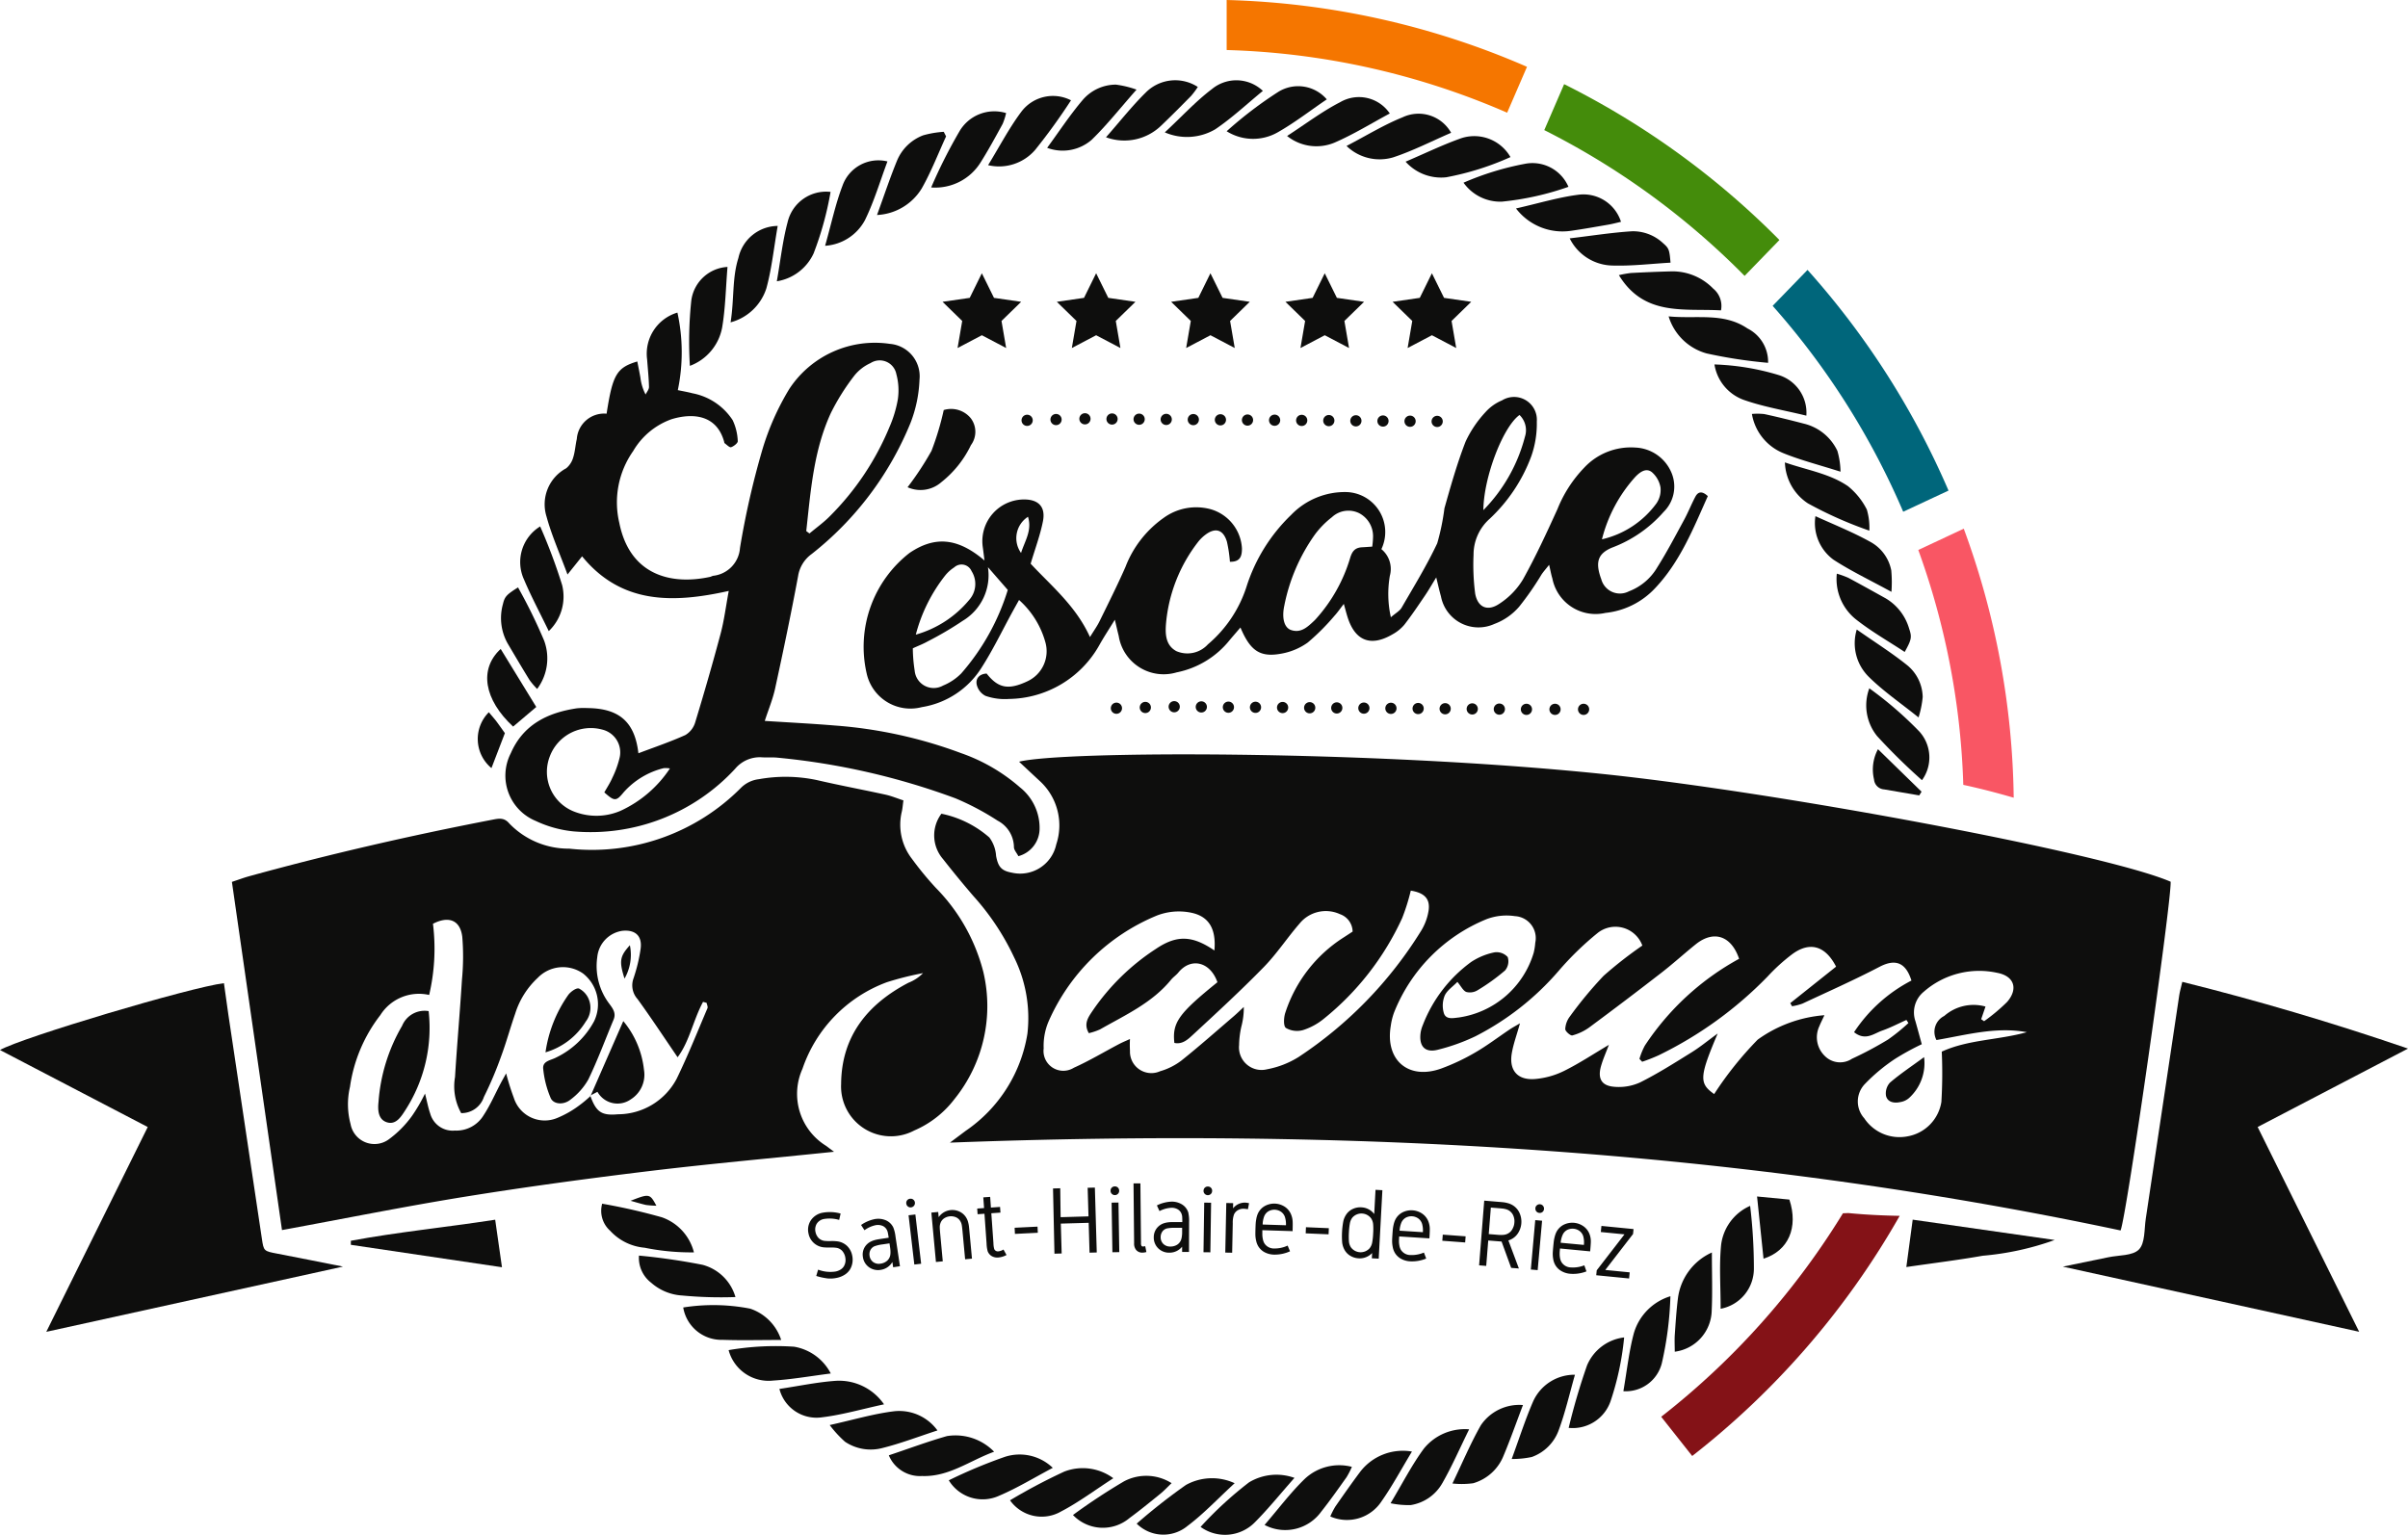
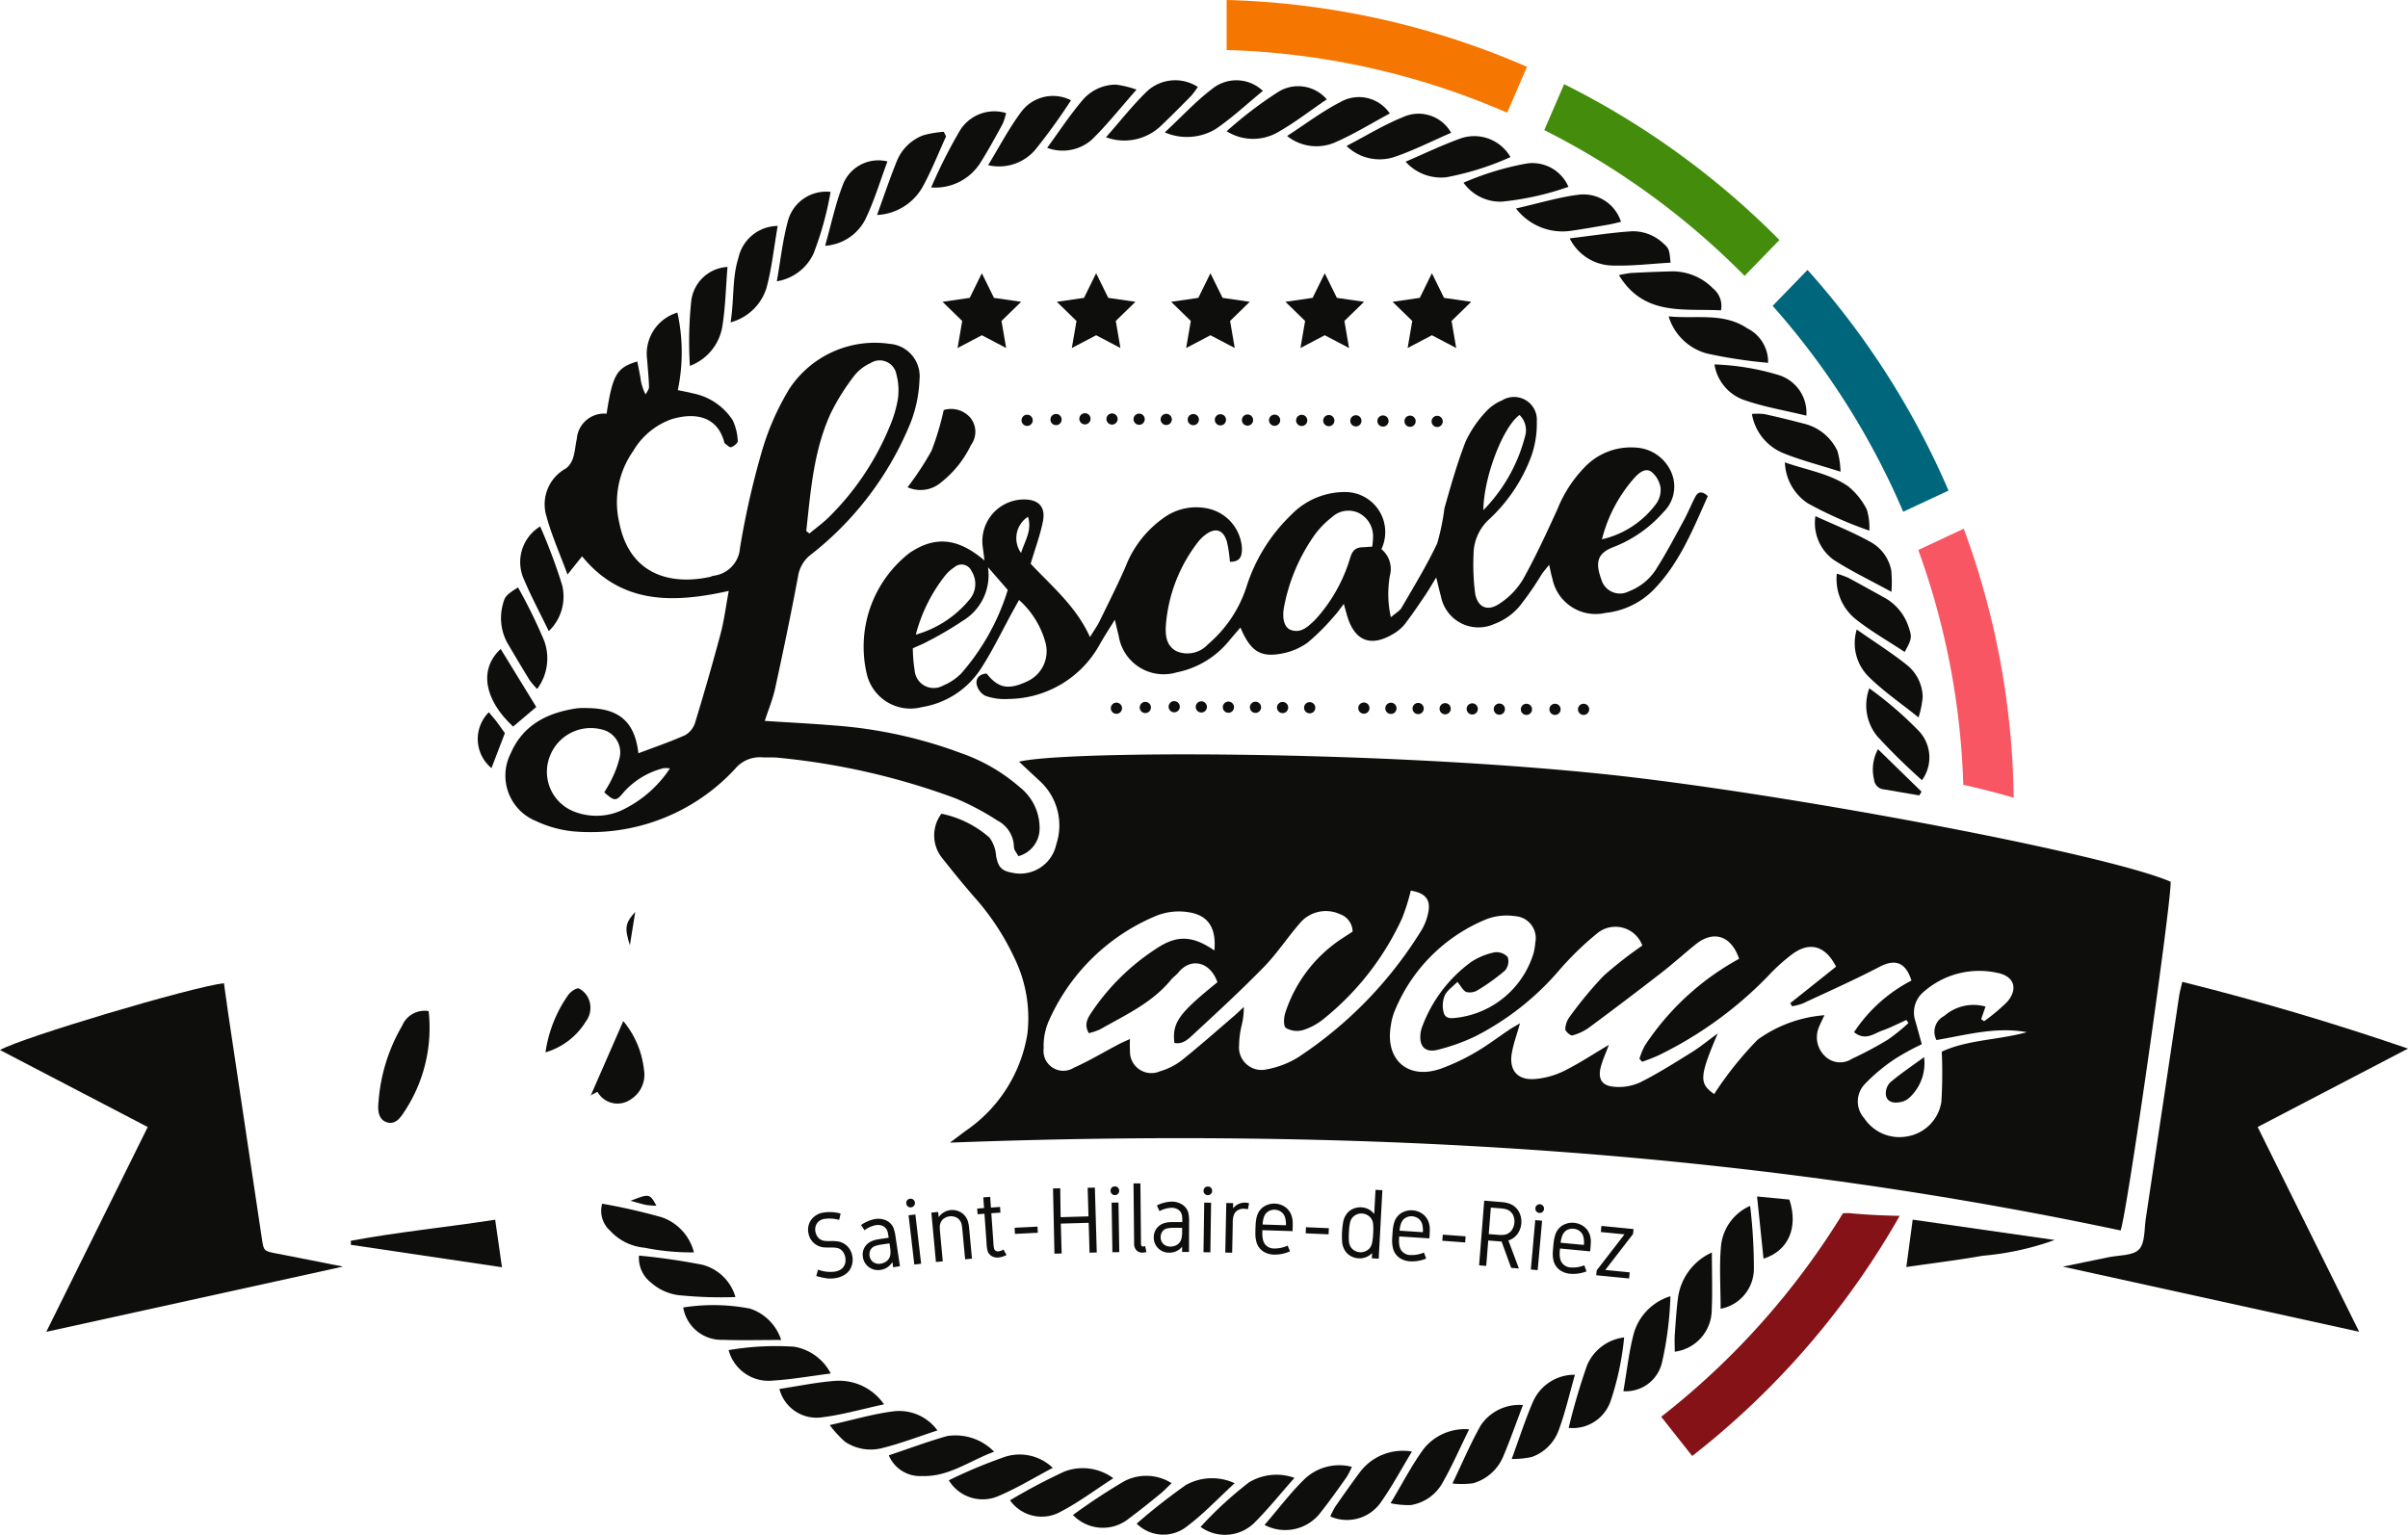
<svg xmlns="http://www.w3.org/2000/svg" id="Groupe_924" data-name="Groupe 924" width="166.944" height="106.429" viewBox="0 0 166.944 106.429">
  <defs>
    <clipPath id="clip-path">
      <rect id="Rectangle_773" data-name="Rectangle 773" width="166.944" height="106.429" fill="none" />
    </clipPath>
  </defs>
  <g id="Groupe_923" data-name="Groupe 923" clip-path="url(#clip-path)">
    <path id="Tracé_1248" data-name="Tracé 1248" d="M213.023,138.638c-26.748-5.679-53.83-7.124-81.16-6.09l1.091-.817A10.094,10.094,0,0,0,137.234,125a9.5,9.5,0,0,0-.925-5.307,17.265,17.265,0,0,0-2.816-4.24q-1.084-1.26-2.11-2.569a2.505,2.505,0,0,1-.11-3.144,7.233,7.233,0,0,1,3.324,1.649,2.388,2.388,0,0,1,.466,1.28c.143.753.361,1.026,1.1,1.16a2.558,2.558,0,0,0,3.07-1.957,4.17,4.17,0,0,0-1.1-4.362c-.49-.452-.975-.909-1.477-1.377,2.994-.759,24.19-.811,40.263.83,12.182,1.244,34.956,5.5,39.574,7.492.076,1.292-3.07,23.325-3.472,24.181m-35.469-12.882c-.207.553-.414,1.009-.549,1.486-.241.848.02,1.354.883,1.432a3.548,3.548,0,0,0,1.825-.3c1.234-.617,2.406-1.361,3.579-2.091.589-.366,1.127-.813,1.8-1.3-1.28,3.017-1.293,3.459-.244,4.2a24.256,24.256,0,0,1,3.019-3.776,9.109,9.109,0,0,1,4.625-1.693c-.168.362-.272.561-.354.769a1.8,1.8,0,0,0,.4,2.076,1.489,1.489,0,0,0,1.864.175A24.886,24.886,0,0,0,196.9,125.4a13.217,13.217,0,0,0,1.414-1.145l-.14-.214c-.559.25-1.1.535-1.68.738s-1.164.738-1.949.11a10.6,10.6,0,0,1,3.978-3.58c-.4-1.281-1.137-1.515-2.212-.953-1.749.913-3.557,1.716-5.345,2.552a3.815,3.815,0,0,1-.72.182l-.124-.215,3.177-2.531c-.746-1.46-1.839-1.77-3.072-.841a12.989,12.989,0,0,0-1.667,1.516,26.954,26.954,0,0,1-7.559,5.47,11.84,11.84,0,0,1-1.146.451l-.189-.2a4.785,4.785,0,0,1,.37-.913,18.355,18.355,0,0,1,6.539-6.027c-.544-1.606-1.761-2-3-1.011-.8.644-1.565,1.341-2.378,1.972q-2.486,1.928-5.014,3.8a3.6,3.6,0,0,1-1.169.553c-.124.034-.493-.285-.491-.439a1.549,1.549,0,0,1,.317-.871,27.782,27.782,0,0,1,2.339-2.822,28.345,28.345,0,0,1,2.688-2.1,1.986,1.986,0,0,0-3.1-.872,21.043,21.043,0,0,0-2.716,2.644,19.037,19.037,0,0,1-5.754,4.518,13.548,13.548,0,0,1-2.56.922c-.906.252-1.359-.191-1.248-1.124a2.189,2.189,0,0,1,.156-.568A9.746,9.746,0,0,1,168,120.019a4.57,4.57,0,0,1,1.623-.667,1.04,1.04,0,0,1,.909.327.978.978,0,0,1-.182.929,13.923,13.923,0,0,1-1.9,1.369,1.015,1.015,0,0,1-.783.125c-.228-.087-.369-.4-.623-.7-.324.335-.723.592-.881.954a1.846,1.846,0,0,0-.054,1.221c.153.457.645.333,1.04.292a6.371,6.371,0,0,0,5.183-4.48,4.037,4.037,0,0,0,.111-.7,1.526,1.526,0,0,0-1.412-1.847,3.911,3.911,0,0,0-1.963.209,11.611,11.611,0,0,0-6.418,6.484,4.39,4.39,0,0,0-.225.922c-.4,2.383,1.233,3.771,3.508,2.949a14.705,14.705,0,0,0,2.354-1.113c.82-.474,1.578-1.054,2.367-1.583.2-.136.419-.251.73-.437-.222.8-.457,1.425-.568,2.076-.2,1.169.384,1.87,1.571,1.79a5.576,5.576,0,0,0,2.033-.554c1.049-.516,2.031-1.17,3.143-1.827m-27.364-6.537c.134-1.548-.41-2.436-1.783-2.649a4.23,4.23,0,0,0-2.194.224,14.033,14.033,0,0,0-7.53,7.372,4.3,4.3,0,0,0-.33,1.846,1.373,1.373,0,0,0,2.092,1.341c1.079-.483,2.1-1.1,3.149-1.65.218-.115.448-.208.742-.342a7.777,7.777,0,0,0,0,.826,1.483,1.483,0,0,0,2.086,1.409,4.472,4.472,0,0,0,1.475-.738c1.235-.985,2.418-2.035,3.618-3.063.245-.21.475-.437.712-.656a5.039,5.039,0,0,1-.169,1.36,6.241,6.241,0,0,0-.157,1.289,1.564,1.564,0,0,0,1.94,1.671,6.275,6.275,0,0,0,2.185-.851,28.316,28.316,0,0,0,8.463-8.7,3.8,3.8,0,0,0,.545-1.423c.136-.844-.278-1.261-1.23-1.414a14.133,14.133,0,0,1-.6,1.91,19.258,19.258,0,0,1-5.418,6.967,4.38,4.38,0,0,1-1.441.79,1.534,1.534,0,0,1-1.2-.145c-.184-.138-.15-.75-.03-1.084a9.766,9.766,0,0,1,3.985-5.16c.225-.143.447-.292.671-.437a1.3,1.3,0,0,0-.877-1.209,2.345,2.345,0,0,0-2.8.651c-.853.981-1.572,2.087-2.477,3.014-1.573,1.611-3.232,3.14-4.886,4.669-.346.32-.738.717-1.317.595-.156-1.412.293-2.034,2.985-4.21-.5-1.427-1.84-1.738-2.708-.673-.149.183-.356.318-.506.5-1.317,1.614-3.179,2.448-4.926,3.445a4.226,4.226,0,0,1-.774.261c-.39-.663-.021-1.129.27-1.568a15.614,15.614,0,0,1,4.393-4.285c1.435-.967,2.513-.924,4.032.113m50.07,6.218a1.227,1.227,0,0,1,.539-1.671,3.077,3.077,0,0,1,2.86-.652l-.3.875.2.142a12.461,12.461,0,0,0,1.6-1.34c.779-.9.494-1.789-.675-2.013a5.827,5.827,0,0,0-5.106,1.309,1.857,1.857,0,0,0-.576,2.047c.147.523.289,1.049.439,1.592a17.8,17.8,0,0,0-1.849,1.013,12.374,12.374,0,0,0-2.082,1.731,1.745,1.745,0,0,0-.055,2.394,2.929,2.929,0,0,0,3,1.25,2.88,2.88,0,0,0,2.345-2.388,33.339,33.339,0,0,0,.026-3.486c1.821-.837,3.928-.8,5.9-1.349-2.138-.393-4.186.189-6.27.545" transform="translate(-66.005 -53.313)" fill="#0e0e0d" />
-     <path id="Tracé_1249" data-name="Tracé 1249" d="M35.936,140.195c-1.162-8.086-2.31-16.068-3.472-24.144.465-.154.821-.289,1.187-.39,5.571-1.536,11.2-2.826,16.872-3.922.443-.085.811-.166,1.171.259a5.7,5.7,0,0,0,4.156,1.748,14.55,14.55,0,0,0,11.91-4.221A2.107,2.107,0,0,1,69,108.929a10.468,10.468,0,0,1,4.009.06c1.58.367,3.176.664,4.761,1.011.411.09.805.256,1.249.4-.047.332-.06.566-.114.79a3.869,3.869,0,0,0,.705,3.262,22.242,22.242,0,0,0,1.658,2.015,12.8,12.8,0,0,1,3.289,5.82,10.263,10.263,0,0,1-2.006,8.834,6.943,6.943,0,0,1-2.781,2.169A3.455,3.455,0,0,1,74.7,130.07c.023-3.313,1.826-5.537,4.664-7.024a2.888,2.888,0,0,0,1.016-.669,21.257,21.257,0,0,0-2.5.628,9.751,9.751,0,0,0-5.86,6.007,4.234,4.234,0,0,0,1.628,5.336l.558.418c-4.405.455-8.619.832-12.817,1.34-4.242.514-8.481,1.086-12.7,1.766s-8.4,1.524-12.749,2.323m21.393-9.3-.025-.021c.405,1.122.765,1.4,1.918,1.292A4.616,4.616,0,0,0,63.3,129.7c.778-1.6,1.436-3.252,2.133-4.887.042-.1-.036-.249-.058-.374l-.247-.068c-.682,1.262-.943,2.753-1.765,3.84-.945-1.384-1.832-2.732-2.778-4.037a1.414,1.414,0,0,1-.285-1.414,11.482,11.482,0,0,0,.5-2.072c.12-.894-.373-1.335-1.266-1.245a2.042,2.042,0,0,0-1.741,1.835,4.332,4.332,0,0,0,.853,3.248c.244.329.463.637.279,1.077-.579,1.385-1.1,2.8-1.75,4.148a4.492,4.492,0,0,1-1.24,1.4c-.466.381-1.164.337-1.368-.105a6.833,6.833,0,0,1-.52-2.019c-.069-.569.541-.6.9-.8a5.9,5.9,0,0,0,2.621-2.5,2.713,2.713,0,0,0-.754-3.319,2.428,2.428,0,0,0-3.15.3A5.691,5.691,0,0,0,52.1,125.2c-.339.971-.608,1.966-.965,2.93a25.624,25.624,0,0,1-1.2,2.834,1.634,1.634,0,0,1-1.575,1.122,3.8,3.8,0,0,1-.428-2.5c.138-2.253.341-4.5.481-6.755a16.62,16.62,0,0,0,.023-2.961c-.138-1.171-.942-1.479-2.033-.914a14.044,14.044,0,0,1-.264,4.936,3.164,3.164,0,0,0-3.383,1.394,10.545,10.545,0,0,0-2.105,4.973,5.3,5.3,0,0,0,.039,2.584,1.684,1.684,0,0,0,2.611,1.09,7.271,7.271,0,0,0,1.651-1.657,11.476,11.476,0,0,0,.9-1.547c.142.558.218.98.358,1.38a1.617,1.617,0,0,0,1.711,1.186,2.208,2.208,0,0,0,2-1.074c.453-.688.784-1.457,1.17-2.19.112-.212.233-.421.385-.7a17.4,17.4,0,0,0,.535,1.7,2.243,2.243,0,0,0,3,1.393,6.926,6.926,0,0,0,1.53-.87,8.01,8.01,0,0,0,.8-.67" transform="translate(-16.386 -54.897)" fill="#0e0e0d" />
    <path id="Tracé_1250" data-name="Tracé 1250" d="M88.757,72.082c1.668.107,3.244.186,4.816.316a31.667,31.667,0,0,1,8.786,1.918,12.409,12.409,0,0,1,4.084,2.374A3.592,3.592,0,0,1,107.8,79.6a1.982,1.982,0,0,1-1.47,1.86c-.121-.235-.306-.429-.308-.625A2.1,2.1,0,0,0,104.894,79a18.486,18.486,0,0,0-2.926-1.551,48.732,48.732,0,0,0-12.349-2.82c-.354-.036-.714,0-1.069-.024a2.228,2.228,0,0,0-1.854.793A13.632,13.632,0,0,1,75.462,79.74a8,8,0,0,1-2.606-.728,3.4,3.4,0,0,1-1.715-4.692c.865-1.99,2.559-2.813,4.587-3.114a4.674,4.674,0,0,1,.712-.015c2.218.015,3.3.961,3.547,3.134,1.093-.415,2.2-.788,3.258-1.266a1.529,1.529,0,0,0,.682-.888c.622-2.041,1.214-4.092,1.763-6.154.241-.907.356-1.848.56-2.95-3.861.862-7.446.933-10.168-2.4l-1.011,1.262c-.534-1.451-1.1-2.714-1.459-4.035a2.835,2.835,0,0,1,1.371-3.332,1.5,1.5,0,0,0,.482-.745c.132-.412.152-.858.251-1.281a1.9,1.9,0,0,1,2.066-1.759c.417-2.7.692-3.192,2.128-3.621.073.373.15.741.215,1.111a3.391,3.391,0,0,0,.361,1.179c.083-.175.238-.352.235-.525-.014-.632-.083-1.264-.129-1.9a2.976,2.976,0,0,1,2.1-3.255,12.837,12.837,0,0,1,.027,5.378c.338.071.68.129,1.014.217a4.278,4.278,0,0,1,2.789,1.865,3.721,3.721,0,0,1,.353,1.453c.014.131-.273.359-.462.422-.107.036-.3-.171-.446-.275-.026-.018-.027-.072-.038-.11-.52-1.875-2.182-2-3.642-1.557a5.04,5.04,0,0,0-2.665,2.213,6.183,6.183,0,0,0-.958,4.981c.714,3.559,3.5,4.339,6.282,3.743.077-.016.147-.062.224-.078a2.09,2.09,0,0,0,1.86-1.933,57.674,57.674,0,0,1,1.553-6.822,17.973,17.973,0,0,1,1.869-4.208,7.1,7.1,0,0,1,6.968-3.12,2.253,2.253,0,0,1,2.055,2.481,9.146,9.146,0,0,1-.619,2.99,22.246,22.246,0,0,1-6.855,9.1,2.332,2.332,0,0,0-.942,1.527c-.484,2.6-1.028,5.2-1.591,7.788-.165.76-.471,1.49-.719,2.255m2.867-13.164.231.171c.474-.4.984-.761,1.415-1.2A18.95,18.95,0,0,0,97.394,51.7a8.414,8.414,0,0,0,.58-1.925,4.284,4.284,0,0,0-.105-1.745,1.173,1.173,0,0,0-1.786-.763,3.023,3.023,0,0,0-1.116.858,15.477,15.477,0,0,0-1.635,2.6c-1.2,2.6-1.4,5.412-1.709,8.2m-14,18.115c.183-.327.4-.653.554-1.007a6.717,6.717,0,0,0,.516-1.439,1.626,1.626,0,0,0-1.206-1.91,3.038,3.038,0,0,0-3.647,1.868,2.956,2.956,0,0,0,1.674,3.81,4.239,4.239,0,0,0,3.235-.047,8.213,8.213,0,0,0,3.423-2.938,1.649,1.649,0,0,0-.435-.019,5.447,5.447,0,0,0-2.786,1.689c-.515.634-.639.6-1.326-.008" transform="translate(-35.727 -22.09)" fill="#0e0e0d" />
    <path id="Tracé_1251" data-name="Tracé 1251" d="M179.385,62.5c-1,2.23-1.913,4.546-3.659,6.386a5.48,5.48,0,0,1-3.439,1.708,3.054,3.054,0,0,1-3.678-2.391c-.081-.262-.128-.536-.224-.943-.217.274-.383.461-.523.665a20.444,20.444,0,0,1-1.552,2.235,4.194,4.194,0,0,1-1.724,1.2,2.647,2.647,0,0,1-3.7-1.915c-.109-.379-.193-.766-.328-1.313-.3.49-.524.883-.777,1.255-.466.686-.928,1.378-1.437,2.031a2.893,2.893,0,0,1-.826.667c-1.5.877-2.587.451-3.107-1.2-.083-.262-.15-.53-.259-.915-.254.325-.439.6-.665.843a15.555,15.555,0,0,1-1.838,1.837,4.484,4.484,0,0,1-1.827.768c-1.478.274-2.154-.188-2.837-1.812-.268.313-.511.591-.749.874a6.27,6.27,0,0,1-3.676,2.238,3.154,3.154,0,0,1-4.015-2.529c-.077-.3-.145-.605-.268-1.123-.43.7-.785,1.236-1.094,1.794a7.288,7.288,0,0,1-6.251,3.7,4.061,4.061,0,0,1-1.623-.214,1.174,1.174,0,0,1-.609-.782c-.087-.436.2-.739.688-.765.805,1.024,1.517,1.156,2.839.53a2.293,2.293,0,0,0,1.24-2.677,6.1,6.1,0,0,0-1.832-2.955c-.185.333-.332.595-.476.858-.7,1.283-1.337,2.61-2.125,3.838a6.005,6.005,0,0,1-4.141,2.734,3.108,3.108,0,0,1-3.824-2.345,8.243,8.243,0,0,1,2.977-8.349c1.753-1.185,3.338-1.054,5.194.526-.049-.382-.08-.654-.119-.924a2.892,2.892,0,0,1,2.884-3.308c.988.007,1.484.52,1.286,1.518-.191.963-.542,1.894-.851,2.937,1.428,1.536,3.136,2.927,4.113,5.087.269-.443.5-.76.665-1.1.61-1.243,1.23-2.482,1.789-3.747A7.407,7.407,0,0,1,141.667,64a3.833,3.833,0,0,1,3.28-.589,3,3,0,0,1,2.142,2.707c0,.52-.1.944-.834.93a9.68,9.68,0,0,0-.205-1.383c-.254-.86-.812-1.02-1.518-.473a2.685,2.685,0,0,0-.5.5,10.77,10.77,0,0,0-2.2,5.554c-.071.764-.063,1.583.712,2a1.925,1.925,0,0,0,2.186-.473,8.739,8.739,0,0,0,2.673-3.99,11.9,11.9,0,0,1,3.1-4.989,5.163,5.163,0,0,1,3.845-1.58,2.772,2.772,0,0,1,2.408,3.958,1.778,1.778,0,0,1,.586,1.851,7.406,7.406,0,0,0,.071,2.872c.331-.288.615-.435.749-.669.851-1.47,1.743-2.925,2.465-4.458a15.905,15.905,0,0,0,.5-2.428c.439-1.556.881-3.118,1.465-4.622a7.878,7.878,0,0,1,1.383-2.049,3.175,3.175,0,0,1,1.149-.815,1.582,1.582,0,0,1,2.407,1.471,6.772,6.772,0,0,1-.39,2.424,11.328,11.328,0,0,1-2.874,4.316,3.315,3.315,0,0,0-1.121,2.494,15.475,15.475,0,0,0,.113,2.7c.179.961.86,1.249,1.675.7a5.219,5.219,0,0,0,1.631-1.676c.885-1.583,1.647-3.239,2.4-4.892a8.9,8.9,0,0,1,1.855-2.871,4.422,4.422,0,0,1,3.531-1.393,2.845,2.845,0,0,1,2.508,1.725,2.469,2.469,0,0,1-.54,2.744,8.891,8.891,0,0,1-3.577,2.472c-.985.415-1.177,1.01-.738,2.2a1.339,1.339,0,0,0,1.914.828,3.868,3.868,0,0,0,1.963-1.66c.674-1.068,1.261-2.192,1.864-3.3.283-.521.5-1.078.778-1.6.18-.338.452-.424.858-.046M156.121,66a5.791,5.791,0,0,0,.057-.679,1.8,1.8,0,0,0-.971-1.647,1.677,1.677,0,0,0-1.882.284,6.176,6.176,0,0,0-1.158,1.174,12.717,12.717,0,0,0-2.142,4.961c-.186.874,0,1.528.467,1.687.666.228,1.119-.187,1.559-.6a2.319,2.319,0,0,0,.167-.168,11.014,11.014,0,0,0,2.361-4.191c.146-.509.348-.754.849-.779.195-.01.389-.025.693-.045m-26.644,1.411a3.681,3.681,0,0,1-1.746,3.733,23.414,23.414,0,0,1-2.445,1.436c-.3.17-.629.294-1.015.471A10.553,10.553,0,0,0,124.4,74.6a1.323,1.323,0,0,0,1.967,1.032,3.793,3.793,0,0,0,1.265-.846A15.879,15.879,0,0,0,130.854,69l-1.377-1.58m-5,4.681a7.43,7.43,0,0,0,3.712-2.42,1.661,1.661,0,0,0,.154-1.986.754.754,0,0,0-1.2-.261,2.663,2.663,0,0,0-.615.549,11.172,11.172,0,0,0-2.05,4.117m47.57-6.61A6.471,6.471,0,0,0,175.825,63a1.655,1.655,0,0,0,.283-1.1,1.815,1.815,0,0,0-.6-1.067c-.408-.322-.832,0-1.139.318a10.16,10.16,0,0,0-2.321,4.336m-8.222-2.019a11.3,11.3,0,0,0,2.881-5.085,1.467,1.467,0,0,0-.374-1.514c-1.135.807-2.487,4.292-2.507,6.6m-31.57.458a1.765,1.765,0,0,0-.482,2.509c.261-.83.779-1.559.482-2.509" transform="translate(-60.986 -28.092)" fill="#0e0e0d" />
    <path id="Tracé_1252" data-name="Tracé 1252" d="M10.241,147.633,0,142.294c1.512-.868,13.258-4.369,15.525-4.635.1.725.2,1.457.308,2.187q1.157,7.748,2.318,15.5c.134.9.128.888,1.09,1.072,1.426.273,2.85.561,4.538.894l-20.57,4.524,7.032-14.2" transform="translate(0 -69.481)" fill="#0e0e0d" />
    <path id="Tracé_1253" data-name="Tracé 1253" d="M288.753,157.224c1.188-.244,2.175-.444,3.16-.651.729-.154,1.685-.094,2.119-.539s.364-1.4.474-2.13q1.168-7.747,2.321-15.5c.04-.267.12-.529.212-.929,5.216,1.3,10.307,2.8,15.647,4.627l-10.423,5.438,7.037,14.2-20.547-4.518" transform="translate(-145.742 -69.389)" fill="#0e0e0d" />
    <path id="Tracé_1254" data-name="Tracé 1254" d="M59.118,170.767l.471,3.3-10.477-1.555c0-.094,0-.187,0-.281,3.252-.606,6.55-.925,10.007-1.46" transform="translate(-24.788 -86.191)" fill="#0e0e0d" />
    <path id="Tracé_1255" data-name="Tracé 1255" d="M266.853,174.052c.154-1.145.292-2.171.441-3.285l9.844,1.41a19.577,19.577,0,0,1-4.985,1.092c-1.7.3-3.416.51-5.3.784" transform="translate(-134.689 -86.191)" fill="#0e0e0d" />
    <path id="Tracé_1256" data-name="Tracé 1256" d="M240.472,47.518a33.242,33.242,0,0,1-4.263-.652,3.82,3.82,0,0,1-2.634-2.569c1.936.19,3.8-.29,5.467.837a2.593,2.593,0,0,1,1.43,2.385" transform="translate(-117.892 -22.358)" fill="#0e0e0d" />
    <path id="Tracé_1257" data-name="Tracé 1257" d="M233.694,40.7c-2.588-.141-5.332.422-7.077-2.442a7.382,7.382,0,0,1,.84-.15c.943-.049,1.888-.089,2.833-.113a3.937,3.937,0,0,1,2.863,1.195,1.554,1.554,0,0,1,.541,1.511" transform="translate(-114.38 -19.178)" fill="#0e0e0d" />
    <path id="Tracé_1258" data-name="Tracé 1258" d="M240.817,175.974c0-1.6-.106-3.026.034-4.426a3.409,3.409,0,0,1,2.012-2.71,36.345,36.345,0,0,1,.26,4.354,2.827,2.827,0,0,1-2.3,2.781" transform="translate(-121.528 -85.218)" fill="#0e0e0d" />
    <path id="Tracé_1259" data-name="Tracé 1259" d="M254.117,72.269c1.317.6,2.623,1.12,3.839,1.8a2.877,2.877,0,0,1,1.418,1.958,8.973,8.973,0,0,1,.013,1.49c-1.511-.827-2.817-1.447-4.019-2.229a3.148,3.148,0,0,1-1.252-3.015" transform="translate(-128.255 -36.476)" fill="#0e0e0d" />
    <path id="Tracé_1260" data-name="Tracé 1260" d="M109.1,193.885c1.379-.206,2.657-.479,3.946-.565a3.785,3.785,0,0,1,3.309,1.632c-1.546.333-2.911.734-4.3.9a2.653,2.653,0,0,1-2.951-1.963" transform="translate(-55.067 -97.57)" fill="#0e0e0d" />
    <path id="Tracé_1261" data-name="Tracé 1261" d="M261.819,85.749c-1.15-.759-2.353-1.44-3.42-2.292a3.575,3.575,0,0,1-1.283-3.135,6.326,6.326,0,0,1,.8.289c.868.464,1.727.944,2.587,1.422a3.6,3.6,0,0,1,1.626,2.1c.207.6.158.776-.308,1.62" transform="translate(-129.771 -40.541)" fill="#0e0e0d" />
    <path id="Tracé_1262" data-name="Tracé 1262" d="M124.413,202.32c1.42-.475,2.713-.959,4.036-1.335a3.731,3.731,0,0,1,3.267,1.085c-1.7.621-3.14,1.754-5,1.684a2.336,2.336,0,0,1-2.3-1.434" transform="translate(-62.795 -101.401)" fill="#0e0e0d" />
    <path id="Tracé_1263" data-name="Tracé 1263" d="M261.47,96.371a25.76,25.76,0,0,1,3.465,2.992,2.681,2.681,0,0,1,.187,3.38,42.216,42.216,0,0,1-3.113-3.06,3.391,3.391,0,0,1-.539-3.311" transform="translate(-131.873 -48.641)" fill="#0e0e0d" />
    <path id="Tracé_1264" data-name="Tracé 1264" d="M211.614,198.317c.544-1.48.957-2.79,1.507-4.04a3.141,3.141,0,0,1,2.877-1.8c-.372,1.3-.666,2.6-1.123,3.835a3.094,3.094,0,0,1-1.869,1.869,6.33,6.33,0,0,1-1.391.138" transform="translate(-106.808 -97.147)" fill="#0e0e0d" />
    <path id="Tracé_1265" data-name="Tracé 1265" d="M174.568,206.715c-1.006,1.138-1.821,2.151-2.733,3.068a2.9,2.9,0,0,1-3.775.332,25.791,25.791,0,0,1,3.357-3.089,3.681,3.681,0,0,1,3.151-.312" transform="translate(-84.825 -104.232)" fill="#0e0e0d" />
    <path id="Tracé_1266" data-name="Tracé 1266" d="M212.215,28.195c1.567-.356,2.92-.769,4.3-.948a2.729,2.729,0,0,1,2.978,1.874c-.3.07-.6.15-.895.2-.854.148-1.709.3-2.566.423a4.055,4.055,0,0,1-3.82-1.551" transform="translate(-107.111 -13.74)" fill="#0e0e0d" />
    <path id="Tracé_1267" data-name="Tracé 1267" d="M108.74,33.06c.263-1.491.405-2.822.748-4.1a2.739,2.739,0,0,1,2.978-2.1,22.322,22.322,0,0,1-1.176,4.266,3.4,3.4,0,0,1-2.55,1.932" transform="translate(-54.884 -13.552)" fill="#0e0e0d" />
    <path id="Tracé_1268" data-name="Tracé 1268" d="M196.762,20.835c1.316-.564,2.487-1.129,3.7-1.57a2.893,2.893,0,0,1,3.569,1.252,19.568,19.568,0,0,1-4.453,1.4,3.3,3.3,0,0,1-2.819-1.083" transform="translate(-99.312 -9.624)" fill="#0e0e0d" />
    <path id="Tracé_1269" data-name="Tracé 1269" d="M191.882,203.2c-.75,1.243-1.36,2.384-2.1,3.438a2.865,2.865,0,0,1-3.561,1.063,5.5,5.5,0,0,1,.35-.685c.561-.807,1.125-1.613,1.714-2.4a3.726,3.726,0,0,1,3.593-1.416" transform="translate(-93.993 -102.544)" fill="#0e0e0d" />
    <path id="Tracé_1270" data-name="Tracé 1270" d="M208.206,196.714c-.471,1.239-.874,2.388-1.344,3.509a3.23,3.23,0,0,1-2.109,1.918,5.933,5.933,0,0,1-1.438.018c.7-1.464,1.263-2.794,1.97-4.041a3.22,3.22,0,0,1,2.921-1.4" transform="translate(-102.619 -99.287)" fill="#0e0e0d" />
    <path id="Tracé_1271" data-name="Tracé 1271" d="M188.49,18.166c1.372-.713,2.582-1.462,3.882-1.985a2.587,2.587,0,0,1,3.369,1.072c-1.351.584-2.652,1.253-4.024,1.706a3.3,3.3,0,0,1-3.227-.793" transform="translate(-95.136 -8.045)" fill="#0e0e0d" />
    <path id="Tracé_1272" data-name="Tracé 1272" d="M138.316,18.247c.787-1.286,1.442-2.545,2.277-3.669a2.743,2.743,0,0,1,3.471-.83,41.81,41.81,0,0,1-2.489,3.443,3.309,3.309,0,0,1-3.26,1.055" transform="translate(-69.812 -6.793)" fill="#0e0e0d" />
    <path id="Tracé_1273" data-name="Tracé 1273" d="M249.855,64.742c1.566.545,3.1.775,4.371,1.647a4.936,4.936,0,0,1,1.309,1.624,4.436,4.436,0,0,1,.174,1.461,27.37,27.37,0,0,1-4.264-1.894,3.538,3.538,0,0,1-1.59-2.838" transform="translate(-126.109 -32.677)" fill="#0e0e0d" />
    <path id="Tracé_1274" data-name="Tracé 1274" d="M169.859,11.977c-1.1.9-2.138,1.878-3.3,2.663a3.871,3.871,0,0,1-3.5.215c1.186-1.1,2.147-2.155,3.264-3a2.663,2.663,0,0,1,3.53.12" transform="translate(-82.304 -5.676)" fill="#0e0e0d" />
    <path id="Tracé_1275" data-name="Tracé 1275" d="M227.244,188.074c.245-1.412.385-2.745.727-4.026a3.793,3.793,0,0,1,2.534-2.56,23.767,23.767,0,0,1-.594,4.639,2.576,2.576,0,0,1-2.667,1.947" transform="translate(-114.697 -91.602)" fill="#0e0e0d" />
    <path id="Tracé_1276" data-name="Tracé 1276" d="M200.1,200.123c-.676,1.373-1.207,2.6-1.871,3.753a3.065,3.065,0,0,1-2.177,1.5,6,6,0,0,1-1.4-.127c.834-1.39,1.479-2.66,2.312-3.791a3.657,3.657,0,0,1,3.135-1.335" transform="translate(-98.246 -101.008)" fill="#0e0e0d" />
    <path id="Tracé_1277" data-name="Tracé 1277" d="M127.552,18.776c-.555,1.207-1.034,2.457-1.687,3.608a3.849,3.849,0,0,1-3.1,1.842c.5-1.372.9-2.58,1.381-3.755a3.183,3.183,0,0,1,1.814-1.769,6.834,6.834,0,0,1,1.432-.244l.161.317" transform="translate(-61.962 -9.317)" fill="#0e0e0d" />
    <path id="Tracé_1278" data-name="Tracé 1278" d="M187.289,14.734c-1.294.693-2.531,1.462-3.855,2.031a3.26,3.26,0,0,1-3.266-.47c1.293-.837,2.424-1.7,3.673-2.34a2.58,2.58,0,0,1,3.448.779" transform="translate(-90.936 -6.865)" fill="#0e0e0d" />
    <path id="Tracé_1279" data-name="Tracé 1279" d="M148.542,206.256c-1.294.837-2.4,1.668-3.611,2.3a2.693,2.693,0,0,1-3.548-.77,40.362,40.362,0,0,1,3.759-1.99,3.563,3.563,0,0,1,3.4.456" transform="translate(-71.36 -103.748)" fill="#0e0e0d" />
    <path id="Tracé_1280" data-name="Tracé 1280" d="M251.379,61.944c-1.5-.478-2.772-.8-3.971-1.288a3.574,3.574,0,0,1-2.173-2.717,4.437,4.437,0,0,1,.857.008c.924.2,1.845.429,2.761.668a3.462,3.462,0,0,1,2.308,1.885,5.511,5.511,0,0,1,.217,1.443" transform="translate(-123.777 -29.234)" fill="#0e0e0d" />
    <path id="Tracé_1281" data-name="Tracé 1281" d="M159.115,210.129a41.21,41.21,0,0,1,3.414-2.682,3.735,3.735,0,0,1,3.378-.122c-1.184,1.089-2.151,2.125-3.267,2.962a2.623,2.623,0,0,1-3.524-.158" transform="translate(-80.31 -104.473)" fill="#0e0e0d" />
    <path id="Tracé_1282" data-name="Tracé 1282" d="M150.2,209.349a42.039,42.039,0,0,1,3.545-2.337,3.294,3.294,0,0,1,3.292.129c-.3.287-.526.532-.783.74-.706.573-1.411,1.149-2.142,1.686a2.865,2.865,0,0,1-3.912-.218" transform="translate(-75.812 -104.293)" fill="#0e0e0d" />
    <path id="Tracé_1283" data-name="Tracé 1283" d="M246.365,54.577c-1.544-.375-2.982-.614-4.337-1.092a3.132,3.132,0,0,1-2.035-2.459,17.206,17.206,0,0,1,4.458.738,2.728,2.728,0,0,1,1.913,2.812" transform="translate(-121.132 -25.754)" fill="#0e0e0d" />
    <path id="Tracé_1284" data-name="Tracé 1284" d="M177.017,209.31c.976-1.134,1.8-2.237,2.778-3.186a3.489,3.489,0,0,1,3.276-.842,5.762,5.762,0,0,1-.371.72c-.571.8-1.137,1.608-1.748,2.377a3.076,3.076,0,0,1-3.934.931" transform="translate(-89.346 -103.564)" fill="#0e0e0d" />
    <path id="Tracé_1285" data-name="Tracé 1285" d="M140.024,204.577c-1.295.683-2.467,1.405-3.721,1.935a2.745,2.745,0,0,1-3.489-1.07,35.032,35.032,0,0,1,3.9-1.631,3.315,3.315,0,0,1,3.309.767" transform="translate(-67.035 -102.791)" fill="#0e0e0d" />
    <path id="Tracé_1286" data-name="Tracé 1286" d="M178.652,12.983c-1.185.807-2.244,1.63-3.4,2.285a3.447,3.447,0,0,1-3.541-.074,27.73,27.73,0,0,1,3.616-2.753,2.612,2.612,0,0,1,3.325.542" transform="translate(-86.668 -6.093)" fill="#0e0e0d" />
    <path id="Tracé_1287" data-name="Tracé 1287" d="M74.806,80.967c-.629-1.3-1.225-2.412-1.712-3.568a2.9,2.9,0,0,1,1.116-3.691,38.8,38.8,0,0,1,1.523,4.066,3.315,3.315,0,0,1-.927,3.194" transform="translate(-36.761 -37.203)" fill="#0e0e0d" />
    <path id="Tracé_1288" data-name="Tracé 1288" d="M130.346,20.872a35.336,35.336,0,0,1,1.938-3.852,2.8,2.8,0,0,1,3.257-1.306,4.2,4.2,0,0,1-.242.756c-.493.9-.981,1.8-1.528,2.669a3.708,3.708,0,0,1-3.425,1.733" transform="translate(-65.789 -7.873)" fill="#0e0e0d" />
    <path id="Tracé_1289" data-name="Tracé 1289" d="M115.5,28.395c.432-1.525.714-2.878,1.2-4.151a2.639,2.639,0,0,1,3.123-1.7c-.514,1.375-.925,2.774-1.557,4.065a3.379,3.379,0,0,1-2.771,1.784" transform="translate(-58.297 -11.349)" fill="#0e0e0d" />
    <path id="Tracé_1290" data-name="Tracé 1290" d="M71.318,82.239a36.313,36.313,0,0,1,1.81,3.691,3.544,3.544,0,0,1-.483,3.353,5.461,5.461,0,0,1-.528-.62c-.516-.837-1.014-1.684-1.514-2.53a3.59,3.59,0,0,1-.329-2.738c.126-.539.275-.663,1.045-1.155" transform="translate(-35.405 -41.508)" fill="#0e0e0d" />
    <path id="Tracé_1291" data-name="Tracé 1291" d="M89.451,175.8a44.191,44.191,0,0,1,4.4.638,3.238,3.238,0,0,1,2.286,2.237,28.464,28.464,0,0,1-3.693-.107,3.561,3.561,0,0,1-2.151-.887,2.17,2.17,0,0,1-.845-1.882" transform="translate(-45.149 -88.732)" fill="#0e0e0d" />
    <path id="Tracé_1292" data-name="Tracé 1292" d="M212.143,24.5a19.662,19.662,0,0,1-4.62,1.029,3.129,3.129,0,0,1-2.656-1.314,19.848,19.848,0,0,1,4.263-1.31,2.713,2.713,0,0,1,3.012,1.6" transform="translate(-103.402 -11.546)" fill="#0e0e0d" />
    <path id="Tracé_1293" data-name="Tracé 1293" d="M105.534,31.634c-.272,1.563-.414,2.982-.788,4.336a3.571,3.571,0,0,1-2.478,2.35c.257-1.607.1-3.076.54-4.458a2.818,2.818,0,0,1,2.726-2.228" transform="translate(-51.617 -15.967)" fill="#0e0e0d" />
    <path id="Tracé_1294" data-name="Tracé 1294" d="M109.072,190.355c-1.411.179-2.691.409-3.981.489a2.868,2.868,0,0,1-3.1-2.11,19.336,19.336,0,0,1,4.54-.237,3.522,3.522,0,0,1,2.543,1.858" transform="translate(-51.477 -95.111)" fill="#0e0e0d" />
    <path id="Tracé_1295" data-name="Tracé 1295" d="M154.824,15.19c.974-1.108,1.8-2.161,2.742-3.088a2.877,2.877,0,0,1,3.62-.4,5.418,5.418,0,0,1-.463.622c-.689.7-1.383,1.4-2.095,2.078a3.673,3.673,0,0,1-3.8.792" transform="translate(-78.144 -5.673)" fill="#0e0e0d" />
    <path id="Tracé_1296" data-name="Tracé 1296" d="M127.044,62.687a20.932,20.932,0,0,0,1.659-2.523,19.516,19.516,0,0,0,.848-2.829,1.762,1.762,0,0,1,1.864.555,1.55,1.55,0,0,1,.021,1.879,7.29,7.29,0,0,1-2.054,2.57,2.186,2.186,0,0,1-2.337.349" transform="translate(-64.123 -28.901)" fill="#0e0e0d" />
    <path id="Tracé_1297" data-name="Tracé 1297" d="M152.779,12.2c-1.144,1.294-2.062,2.466-3.124,3.491a3.066,3.066,0,0,1-3.072.544c.829-1.131,1.579-2.278,2.461-3.315a3.045,3.045,0,0,1,2.3-1.068,6.779,6.779,0,0,1,1.439.348" transform="translate(-73.985 -5.984)" fill="#0e0e0d" />
    <path id="Tracé_1298" data-name="Tracé 1298" d="M84.23,168.535a41.561,41.561,0,0,1,4.144.944,3.476,3.476,0,0,1,2.217,2.431,16.293,16.293,0,0,1-3.416-.322,3.68,3.68,0,0,1-2.392-1.177,1.85,1.85,0,0,1-.553-1.876" transform="translate(-42.482 -85.065)" fill="#0e0e0d" />
    <path id="Tracé_1299" data-name="Tracé 1299" d="M237,175.365c0,1.509.047,2.766-.012,4.018a2.938,2.938,0,0,1-2.562,2.862c0-.393-.022-.771,0-1.146.06-.862.115-1.727.224-2.584A4.041,4.041,0,0,1,237,175.365" transform="translate(-118.317 -88.512)" fill="#0e0e0d" />
    <path id="Tracé_1300" data-name="Tracé 1300" d="M259.787,88.146c1.252.877,2.443,1.624,3.528,2.5a2.917,2.917,0,0,1,1.041,2.181,6.8,6.8,0,0,1-.288,1.412c-1.27-1.019-2.441-1.819-3.434-2.8a3.269,3.269,0,0,1-.847-3.3" transform="translate(-131.058 -44.49)" fill="#0e0e0d" />
    <path id="Tracé_1301" data-name="Tracé 1301" d="M116.143,198.53c1.644-.367,3-.769,4.391-.948a3.267,3.267,0,0,1,3.079,1.321c-1.331.434-2.543.9-3.793,1.213a3.2,3.2,0,0,1-2.612-.427,7.727,7.727,0,0,1-1.064-1.16" transform="translate(-58.621 -99.71)" fill="#0e0e0d" />
    <path id="Tracé_1302" data-name="Tracé 1302" d="M226.716,34.558c-1.336.076-2.673.239-4.005.2a3.382,3.382,0,0,1-2.983-1.885c1.543-.183,2.933-.405,4.332-.492a3.048,3.048,0,0,1,2.158.841c.394.341.426.455.5,1.331" transform="translate(-110.903 -16.344)" fill="#0e0e0d" />
    <path id="Tracé_1303" data-name="Tracé 1303" d="M99.129,37.381c-.12,1.472-.143,2.855-.371,4.2a3.522,3.522,0,0,1-2.236,2.656,26.985,26.985,0,0,1,.1-4.543,2.683,2.683,0,0,1,2.511-2.317" transform="translate(-48.693 -18.867)" fill="#0e0e0d" />
    <path id="Tracé_1304" data-name="Tracé 1304" d="M102.431,185.149c-1.461,0-2.764.036-4.063-.009a2.688,2.688,0,0,1-2.729-2.244,13.337,13.337,0,0,1,4.64.081,3.392,3.392,0,0,1,2.152,2.172" transform="translate(-48.272 -92.23)" fill="#0e0e0d" />
    <path id="Tracé_1305" data-name="Tracé 1305" d="M219.586,193.527a44.693,44.693,0,0,1,1.272-4.328,3.2,3.2,0,0,1,2.574-1.943,19.752,19.752,0,0,1-.942,4.424,2.772,2.772,0,0,1-2.9,1.848" transform="translate(-110.832 -94.513)" fill="#0e0e0d" />
    <path id="Tracé_1306" data-name="Tracé 1306" d="M71.6,94.885l-1.605,1.36c-2.008-1.865-2.386-3.98-.862-5.384L71.6,94.885" transform="translate(-34.421 -45.86)" fill="#0e0e0d" />
    <path id="Tracé_1307" data-name="Tracé 1307" d="M248.2,167.733c.633,1.933-.062,3.555-1.793,4.1-.147-1.412-.29-2.792-.448-4.313l2.241.215" transform="translate(-124.144 -84.551)" fill="#0e0e0d" />
    <path id="Tracé_1308" data-name="Tracé 1308" d="M265.395,108.105q-1.217-.209-2.434-.417a.751.751,0,0,1-.7-.688,2.968,2.968,0,0,1,.273-2.1l3.021,2.947-.159.256" transform="translate(-132.336 -52.948)" fill="#0e0e0d" />
    <path id="Tracé_1309" data-name="Tracé 1309" d="M67.647,99.722c.2.241.355.417.5.6.212.283.414.574.612.85l-.931,2.424a2.622,2.622,0,0,1-.177-3.877" transform="translate(-33.756 -50.333)" fill="#0e0e0d" />
    <path id="Tracé_1310" data-name="Tracé 1310" d="M90.057,168.115a5.858,5.858,0,0,1-.719-.052c-.34-.075-.674-.18-1.07-.289,1.3-.508,1.338-.5,1.789.341" transform="translate(-44.551 -84.506)" fill="#0e0e0d" />
    <path id="Tracé_1311" data-name="Tracé 1311" d="M266.63,148.009a3.262,3.262,0,0,1-1.042,2.835,1.217,1.217,0,0,1-.631.287c-.418.088-.865,0-.967-.44a1.1,1.1,0,0,1,.274-.913c.705-.605,1.486-1.123,2.366-1.768" transform="translate(-133.235 -74.704)" fill="#0e0e0d" />
    <path id="Tracé_1312" data-name="Tracé 1312" d="M56.44,141.566a10.507,10.507,0,0,1-1.614,6.867c-.293.454-.653,1.047-1.286.841-.615-.2-.633-.873-.574-1.423a12.207,12.207,0,0,1,1.633-5.262,1.685,1.685,0,0,1,1.84-1.022" transform="translate(-26.723 -71.452)" fill="#0e0e0d" />
    <path id="Tracé_1313" data-name="Tracé 1313" d="M82.643,148.156l2.269-5.189a6.326,6.326,0,0,1,1.434,3.377,2.015,2.015,0,0,1-.913,2.049,1.593,1.593,0,0,1-2.312-.522l-.5.262.024.022" transform="translate(-41.7 -72.16)" fill="#0e0e0d" />
    <path id="Tracé_1314" data-name="Tracé 1314" d="M76.359,142.822a9.167,9.167,0,0,1,1.578-3.979c.165-.226.56-.508.743-.446a1.443,1.443,0,0,1,.671.724,1.573,1.573,0,0,1-.2,1.569,4.882,4.882,0,0,1-2.792,2.133" transform="translate(-38.541 -69.849)" fill="#0e0e0d" />
-     <path id="Tracé_1315" data-name="Tracé 1315" d="M87.553,132.346a3.3,3.3,0,0,1-.372,2.312c-.382-1.213-.328-1.54.372-2.312" transform="translate(-43.884 -66.799)" fill="#0e0e0d" />
+     <path id="Tracé_1315" data-name="Tracé 1315" d="M87.553,132.346c-.382-1.213-.328-1.54.372-2.312" transform="translate(-43.884 -66.799)" fill="#0e0e0d" />
    <path id="Tracé_1316" data-name="Tracé 1316" d="M171.71,0V3.469a52.306,52.306,0,0,1,19.446,4.346l1.376-3.182A55.745,55.745,0,0,0,171.71,0" transform="translate(-86.667)" fill="#f57600" />
    <path id="Tracé_1317" data-name="Tracé 1317" d="M250.558,37.788l-2.419,2.494a52.788,52.788,0,0,1,9.051,14.278l3.141-1.468a56.253,56.253,0,0,0-9.772-15.3" transform="translate(-125.243 -19.073)" fill="#00667b" />
    <path id="Tracé_1318" data-name="Tracé 1318" d="M245.5,169.845l-.371.015a53.039,53.039,0,0,1-12.6,14.111l2.15,2.719a56.535,56.535,0,0,0,14.384-16.652c-1.191-.022-2.378-.079-3.559-.193" transform="translate(-117.36 -85.726)" fill="#841217" />
    <path id="Tracé_1319" data-name="Tracé 1319" d="M216.171,14.97A52.928,52.928,0,0,1,230.06,25.079l2.413-2.488a56.4,56.4,0,0,0-14.925-10.807Z" transform="translate(-109.108 -5.948)" fill="#448c0b" />
    <path id="Tracé_1320" data-name="Tracé 1320" d="M275.141,92.677a55.824,55.824,0,0,0-3.463-18.654L268.526,75.5a52.35,52.35,0,0,1,3.12,16.287c1.176.254,2.34.556,3.5.894" transform="translate(-135.533 -37.362)" fill="#f95664" />
    <path id="Tracé_1321" data-name="Tracé 1321" d="M134.662,38.259l.842,1.706,1.884.274-1.363,1.328.322,1.876-1.684-.886-1.684.886.322-1.876-1.363-1.328,1.884-.274Z" transform="translate(-66.592 -19.31)" fill="#0e0e0d" />
    <path id="Tracé_1322" data-name="Tracé 1322" d="M150.662,38.259l.842,1.706,1.883.274-1.363,1.328.322,1.876-1.684-.886-1.684.886.322-1.876-1.363-1.328,1.884-.274Z" transform="translate(-74.668 -19.31)" fill="#0e0e0d" />
    <path id="Tracé_1323" data-name="Tracé 1323" d="M166.662,38.259l.842,1.706,1.884.274-1.363,1.328.322,1.876-1.684-.886-1.684.886.322-1.876-1.363-1.328,1.884-.274Z" transform="translate(-82.744 -19.31)" fill="#0e0e0d" />
    <path id="Tracé_1324" data-name="Tracé 1324" d="M182.662,38.259l.842,1.706,1.884.274-1.363,1.328.322,1.876-1.684-.886-1.684.886.322-1.876-1.363-1.328,1.884-.274Z" transform="translate(-90.819 -19.31)" fill="#0e0e0d" />
    <path id="Tracé_1325" data-name="Tracé 1325" d="M197.662,38.259l.842,1.706,1.884.274-1.363,1.328.322,1.876-1.684-.886-1.684.886.322-1.876-1.363-1.328,1.884-.274Z" transform="translate(-98.39 -19.31)" fill="#0e0e0d" />
    <path id="Tracé_1326" data-name="Tracé 1326" d="M143.773,58.439a.388.388,0,1,1-.4-.373.386.386,0,0,1,.4.373" transform="translate(-72.175 -29.307)" fill="#0e0e0d" />
    <path id="Tracé_1327" data-name="Tracé 1327" d="M147.819,58.333a.388.388,0,1,1-.4-.373.386.386,0,0,1,.4.373" transform="translate(-74.217 -29.254)" fill="#0e0e0d" />
    <path id="Tracé_1328" data-name="Tracé 1328" d="M151.865,58.227a.388.388,0,1,1-.4-.373.386.386,0,0,1,.4.373" transform="translate(-76.259 -29.2)" fill="#0e0e0d" />
    <path id="Tracé_1329" data-name="Tracé 1329" d="M155.657,58.256a.388.388,0,1,1-.4-.373.386.386,0,0,1,.4.373" transform="translate(-78.173 -29.215)" fill="#0e0e0d" />
    <path id="Tracé_1330" data-name="Tracé 1330" d="M159.45,58.284a.388.388,0,1,1-.4-.373.386.386,0,0,1,.4.373" transform="translate(-80.087 -29.229)" fill="#0e0e0d" />
    <path id="Tracé_1331" data-name="Tracé 1331" d="M163.243,58.312a.388.388,0,1,1-.4-.373.386.386,0,0,1,.4.373" transform="translate(-82.002 -29.243)" fill="#0e0e0d" />
    <path id="Tracé_1332" data-name="Tracé 1332" d="M167.035,58.34a.388.388,0,1,1-.4-.373.386.386,0,0,1,.4.373" transform="translate(-83.916 -29.257)" fill="#0e0e0d" />
    <path id="Tracé_1333" data-name="Tracé 1333" d="M170.828,58.369a.388.388,0,1,1-.4-.373.386.386,0,0,1,.4.373" transform="translate(-85.83 -29.272)" fill="#0e0e0d" />
    <path id="Tracé_1334" data-name="Tracé 1334" d="M174.621,58.4a.388.388,0,1,1-.4-.373.386.386,0,0,1,.4.373" transform="translate(-87.745 -29.286)" fill="#0e0e0d" />
    <path id="Tracé_1335" data-name="Tracé 1335" d="M178.413,58.425a.388.388,0,1,1-.4-.373.386.386,0,0,1,.4.373" transform="translate(-89.658 -29.3)" fill="#0e0e0d" />
    <path id="Tracé_1336" data-name="Tracé 1336" d="M182.206,58.453a.388.388,0,1,1-.4-.373.386.386,0,0,1,.4.373" transform="translate(-91.573 -29.315)" fill="#0e0e0d" />
    <path id="Tracé_1337" data-name="Tracé 1337" d="M186,58.481a.388.388,0,1,1-.4-.373.386.386,0,0,1,.4.373" transform="translate(-93.487 -29.329)" fill="#0e0e0d" />
    <path id="Tracé_1338" data-name="Tracé 1338" d="M189.791,58.51a.388.388,0,1,1-.4-.373.386.386,0,0,1,.4.373" transform="translate(-95.401 -29.343)" fill="#0e0e0d" />
    <path id="Tracé_1339" data-name="Tracé 1339" d="M193.584,58.538a.388.388,0,1,1-.4-.373.386.386,0,0,1,.4.373" transform="translate(-97.316 -29.357)" fill="#0e0e0d" />
    <path id="Tracé_1340" data-name="Tracé 1340" d="M197.377,58.566a.389.389,0,1,1-.4-.373.387.387,0,0,1,.4.373" transform="translate(-99.23 -29.372)" fill="#0e0e0d" />
    <path id="Tracé_1341" data-name="Tracé 1341" d="M201.169,58.594a.388.388,0,1,1-.4-.373.386.386,0,0,1,.4.373" transform="translate(-101.144 -29.386)" fill="#0e0e0d" />
    <path id="Tracé_1342" data-name="Tracé 1342" d="M156.27,98.75a.388.388,0,1,1-.4-.373.386.386,0,0,1,.4.373" transform="translate(-78.482 -49.654)" fill="#0e0e0d" />
    <path id="Tracé_1343" data-name="Tracé 1343" d="M160.316,98.644a.388.388,0,1,1-.4-.373.386.386,0,0,1,.4.373" transform="translate(-80.524 -49.6)" fill="#0e0e0d" />
    <path id="Tracé_1344" data-name="Tracé 1344" d="M164.361,98.539a.388.388,0,1,1-.4-.373.386.386,0,0,1,.4.373" transform="translate(-82.566 -49.547)" fill="#0e0e0d" />
    <path id="Tracé_1345" data-name="Tracé 1345" d="M168.154,98.567a.388.388,0,1,1-.4-.373.386.386,0,0,1,.4.373" transform="translate(-84.48 -49.561)" fill="#0e0e0d" />
    <path id="Tracé_1346" data-name="Tracé 1346" d="M171.946,98.6a.388.388,0,1,1-.4-.373.386.386,0,0,1,.4.373" transform="translate(-86.394 -49.575)" fill="#0e0e0d" />
    <path id="Tracé_1347" data-name="Tracé 1347" d="M175.739,98.623a.388.388,0,1,1-.4-.373.386.386,0,0,1,.4.373" transform="translate(-88.309 -49.59)" fill="#0e0e0d" />
    <path id="Tracé_1348" data-name="Tracé 1348" d="M179.532,98.652a.388.388,0,1,1-.4-.373.386.386,0,0,1,.4.373" transform="translate(-90.223 -49.604)" fill="#0e0e0d" />
    <path id="Tracé_1349" data-name="Tracé 1349" d="M183.325,98.68a.389.389,0,1,1-.4-.373.387.387,0,0,1,.4.373" transform="translate(-92.137 -49.618)" fill="#0e0e0d" />
-     <path id="Tracé_1350" data-name="Tracé 1350" d="M187.117,98.708a.388.388,0,1,1-.4-.373.386.386,0,0,1,.4.373" transform="translate(-94.052 -49.632)" fill="#0e0e0d" />
    <path id="Tracé_1351" data-name="Tracé 1351" d="M190.91,98.736a.388.388,0,1,1-.4-.373.386.386,0,0,1,.4.373" transform="translate(-95.966 -49.647)" fill="#0e0e0d" />
    <path id="Tracé_1352" data-name="Tracé 1352" d="M194.7,98.764a.389.389,0,1,1-.4-.373.387.387,0,0,1,.4.373" transform="translate(-97.88 -49.661)" fill="#0e0e0d" />
    <path id="Tracé_1353" data-name="Tracé 1353" d="M198.5,98.793a.388.388,0,1,1-.4-.373.386.386,0,0,1,.4.373" transform="translate(-99.794 -49.675)" fill="#0e0e0d" />
    <path id="Tracé_1354" data-name="Tracé 1354" d="M202.288,98.821a.388.388,0,1,1-.4-.373.386.386,0,0,1,.4.373" transform="translate(-101.709 -49.689)" fill="#0e0e0d" />
    <path id="Tracé_1355" data-name="Tracé 1355" d="M206.08,98.849a.388.388,0,1,1-.4-.373.386.386,0,0,1,.4.373" transform="translate(-103.623 -49.704)" fill="#0e0e0d" />
    <path id="Tracé_1356" data-name="Tracé 1356" d="M209.873,98.877a.388.388,0,1,1-.4-.373.386.386,0,0,1,.4.373" transform="translate(-105.537 -49.718)" fill="#0e0e0d" />
    <path id="Tracé_1357" data-name="Tracé 1357" d="M213.666,98.906a.388.388,0,1,1-.4-.373.386.386,0,0,1,.4.373" transform="translate(-107.452 -49.732)" fill="#0e0e0d" />
    <path id="Tracé_1358" data-name="Tracé 1358" d="M217.666,98.906a.388.388,0,1,1-.4-.373.386.386,0,0,1,.4.373" transform="translate(-109.471 -49.732)" fill="#0e0e0d" />
    <path id="Tracé_1359" data-name="Tracé 1359" d="M221.666,98.906a.388.388,0,1,1-.4-.373.386.386,0,0,1,.4.373" transform="translate(-111.49 -49.732)" fill="#0e0e0d" />
    <path id="Tracé_1360" data-name="Tracé 1360" d="M168.425,171.665l1.925-2.493.034-.342-2.227-.219-.042.424,1.641.162-1.925,2.493-.034.342,2.278.224.042-.424Zm-3.094-1.887a1.717,1.717,0,0,1,.146-.567.719.719,0,0,1,.3-.318.826.826,0,0,1,.881.083.727.727,0,0,1,.244.372,1.652,1.652,0,0,1,.039.581Zm1.784,1.975-.144-.409a2.112,2.112,0,0,1-.927.146.787.787,0,0,1-.661-.377.865.865,0,0,1-.1-.3,1.622,1.622,0,0,1-.021-.306c0-.083.011-.194.024-.331l2.089.2.009-.1c.025-.263.038-.462.039-.595a1.4,1.4,0,0,0-.059-.407,1.178,1.178,0,0,0-.4-.6,1.345,1.345,0,0,0-1.437-.137,1.16,1.16,0,0,0-.5.515,1.666,1.666,0,0,0-.11.317,2.558,2.558,0,0,0-.06.3c-.011.083-.024.205-.039.368q-.028.3-.035.458a2.059,2.059,0,0,0,.029.4,1.217,1.217,0,0,0,.139.415,1.126,1.126,0,0,0,.411.42,1.456,1.456,0,0,0,.636.2,2.551,2.551,0,0,0,1.109-.16m-3.064-3.519-.474-.042-.306,3.426.474.042Zm-.462-.868a.289.289,0,0,0,.271.325.289.289,0,0,0,.324-.271.3.3,0,1,0-.6-.054m-2.27.024a1.747,1.747,0,0,1,.192.036.923.923,0,0,1,.191.068.775.775,0,0,1,.233.183.743.743,0,0,1,.139.236,1.208,1.208,0,0,1,.06.239,1.137,1.137,0,0,1,0,.224.976.976,0,0,1-.042.222,1.139,1.139,0,0,1-.1.226.761.761,0,0,1-.174.212.785.785,0,0,1-.259.143.892.892,0,0,1-.2.037,1.5,1.5,0,0,1-.2.005q-.084,0-.259-.017l-.542-.043.146-1.838.542.043c.116.009.2.017.258.024m-1.259-.549-.355,4.487.493.039.14-1.762.925.073.665,1.826.535.042-.728-1.945a1.213,1.213,0,0,0,.618-.432,1.468,1.468,0,0,0,.124-1.535,1.212,1.212,0,0,0-.535-.525,1.307,1.307,0,0,0-.273-.1,1.988,1.988,0,0,0-.248-.051c-.071-.008-.178-.019-.324-.03Zm-1.321,2.9.031-.425-1.584-.117-.032.424Zm-4.546-.816a1.683,1.683,0,0,1,.128-.571.722.722,0,0,1,.292-.327.824.824,0,0,1,.883.057.725.725,0,0,1,.255.365,1.64,1.64,0,0,1,.055.58Zm1.841,1.921-.156-.405a2.131,2.131,0,0,1-.922.173.787.787,0,0,1-.671-.358.849.849,0,0,1-.106-.3,1.66,1.66,0,0,1-.03-.3c0-.084.006-.195.015-.332l2.094.134.007-.1q.025-.4.02-.6a1.452,1.452,0,0,0-.071-.4,1.175,1.175,0,0,0-.417-.588,1.343,1.343,0,0,0-1.44-.095,1.152,1.152,0,0,0-.482.53,1.635,1.635,0,0,0-.1.319,2.575,2.575,0,0,0-.051.3c-.009.084-.018.207-.029.369-.013.2-.02.351-.021.459a2.152,2.152,0,0,0,.042.4,1.212,1.212,0,0,0,.15.412,1.144,1.144,0,0,0,.423.408,1.47,1.47,0,0,0,.641.179,2.558,2.558,0,0,0,1.105-.193m-3.81-2.777a.875.875,0,0,1,.134.409,4.409,4.409,0,0,1,0,.633,4.475,4.475,0,0,1-.068.63.887.887,0,0,1-.177.391.837.837,0,0,1-1.3-.07.894.894,0,0,1-.134-.409,4.557,4.557,0,0,1,0-.633,4.453,4.453,0,0,1,.069-.63.9.9,0,0,1,.176-.392.837.837,0,0,1,1.3.07m-1.268-.667a1.1,1.1,0,0,0-.433.346,1.369,1.369,0,0,0-.234.515,5.708,5.708,0,0,0-.079,1.469,1.391,1.391,0,0,0,.178.537,1.1,1.1,0,0,0,.393.39,1.242,1.242,0,0,0,.579.172,1.176,1.176,0,0,0,.927-.368l-.02.366.476.025.255-4.748-.476-.025-.09,1.679a1.178,1.178,0,0,0-.883-.465,1.235,1.235,0,0,0-.594.108m-1.687,1.763.018-.425-1.587-.068-.018.425Zm-4.571-.679a1.723,1.723,0,0,1,.11-.576.719.719,0,0,1,.281-.336.826.826,0,0,1,.886.029.723.723,0,0,1,.266.357,1.643,1.643,0,0,1,.073.577Zm1.9,1.861-.168-.4a2.117,2.117,0,0,1-.916.2.786.786,0,0,1-.683-.337.854.854,0,0,1-.116-.3,1.75,1.75,0,0,1-.039-.3c0-.084,0-.195,0-.332l2.1.067,0-.1c.008-.264.009-.463,0-.6a1.417,1.417,0,0,0-.085-.4,1.174,1.174,0,0,0-.434-.575,1.342,1.342,0,0,0-1.443-.048,1.146,1.146,0,0,0-.464.545,1.586,1.586,0,0,0-.091.323,2.631,2.631,0,0,0-.042.3c-.006.084-.011.207-.017.369-.006.2-.008.353-.006.46a2.04,2.04,0,0,0,.054.395,1.213,1.213,0,0,0,.163.406,1.133,1.133,0,0,0,.435.394,1.476,1.476,0,0,0,.647.159,2.569,2.569,0,0,0,1.1-.229m-3.94-3.341-.476-.01-.07,3.438.477.01.042-2.043a1.733,1.733,0,0,1,.082-.6.648.648,0,0,1,.263-.3.753.753,0,0,1,.421-.106,2.484,2.484,0,0,1,.286.034l.078-.418a1.433,1.433,0,0,0-.292-.042,1.033,1.033,0,0,0-.818.4Zm-1.529-.029-.477-.007-.05,3.44.476.006Zm-.525-.831a.3.3,0,0,0,.51.222.3.3,0,0,0,.087-.214.288.288,0,0,0-.295-.3.288.288,0,0,0-.3.294m-1.048,1.541a1.013,1.013,0,0,0-.43-.583,1.34,1.34,0,0,0-.739-.205,2.508,2.508,0,0,0-1.018.262l.18.394a2,2,0,0,1,.837-.23.833.833,0,0,1,.429.109.6.6,0,0,1,.266.322.7.7,0,0,1,.042.2c.005.073.008.194.007.364h-.48c-.129,0-.225,0-.289,0s-.138.006-.223.016a1.421,1.421,0,0,0-.232.047,1.039,1.039,0,0,0-.553.372,1,1,0,0,0-.2.609,1.037,1.037,0,0,0,.3.765,1.071,1.071,0,0,0,.789.31,1.123,1.123,0,0,0,.876-.415l0,.366h.477l.006-2.069a2.568,2.568,0,0,0-.05-.636m-1.811,1.3a.57.57,0,0,1,.318-.226,2.558,2.558,0,0,1,.6-.043h.461c0,.161,0,.278,0,.348s-.007.147-.017.227a1.213,1.213,0,0,1-.043.213.68.68,0,0,1-.287.384.864.864,0,0,1-.464.125.664.664,0,0,1-.5-.189.637.637,0,0,1-.178-.458.663.663,0,0,1,.112-.383m-1.326,1.029a.133.133,0,0,1-.112-.043.339.339,0,0,1-.037-.187l-.041-4.147-.477,0,.041,4.148a.692.692,0,0,0,.125.447.534.534,0,0,0,.434.206,1.035,1.035,0,0,0,.292-.042l-.081-.406a.592.592,0,0,1-.146.02m-1.708-3.046-.476.007.055,3.44.477-.008Zm-.55-.815a.3.3,0,0,0,.517.207.291.291,0,0,0,.081-.216.3.3,0,0,0-.088-.213.288.288,0,0,0-.215-.081.294.294,0,0,0-.213.088.287.287,0,0,0-.08.215m-3.891,4.362.5-.014-.059-2.072,1.932-.055.06,2.071.5-.014-.131-4.5-.5.014.058,1.983-1.932.056L130.637,166l-.5.014Zm-1.153-1.451-.021-.425-1.587.078.021.426Zm-3.483,1.262a.663.663,0,0,0,.281.353.77.77,0,0,0,.465.1,1.435,1.435,0,0,0,.567-.173l-.211-.38a.8.8,0,0,1-.354.127.271.271,0,0,1-.285-.155,1.6,1.6,0,0,1-.057-.411l-.147-2.076.634-.045-.028-.394-.634.045-.052-.741-.476.033.053.742-.476.034.028.393.476-.033.147,2.077a2.255,2.255,0,0,0,.071.508m-3.392-2.347-.033-.361-.475.044.318,3.424.474-.044-.181-1.946c-.018-.2-.028-.346-.028-.436a.767.767,0,0,1,.047-.264.654.654,0,0,1,.245-.329.874.874,0,0,1,.839-.078.656.656,0,0,1,.3.278.776.776,0,0,1,.093.252c.017.089.034.234.053.434l.181,1.946.475-.044-.184-1.978c-.011-.126-.022-.223-.03-.289a2.062,2.062,0,0,0-.048-.244,1.108,1.108,0,0,0-.093-.253,1.084,1.084,0,0,0-.468-.478,1.156,1.156,0,0,0-1.487.366m-1.614-.187-.473.055.4,3.416.473-.055Zm-.629-.756a.293.293,0,0,0,.108.2.3.3,0,0,0,.376-.476.29.29,0,0,0-.223-.059.288.288,0,0,0-.262.331m-.892,1.68a1.019,1.019,0,0,0-.514-.512,1.35,1.35,0,0,0-.762-.091,2.506,2.506,0,0,0-.967.412l.237.363a1.977,1.977,0,0,1,.792-.353.836.836,0,0,1,.441.043.6.6,0,0,1,.312.277.708.708,0,0,1,.071.194c.016.071.037.191.062.359l-.474.071c-.128.02-.223.034-.285.045a2.195,2.195,0,0,0-.218.05,1.422,1.422,0,0,0-.222.082,1.026,1.026,0,0,0-.49.451,1,1,0,0,0-.1.63,1.039,1.039,0,0,0,.417.711,1.073,1.073,0,0,0,.827.187,1.122,1.122,0,0,0,.8-.542l.054.363.472-.071-.307-2.046a2.556,2.556,0,0,0-.145-.621m-1.6,1.555a.571.571,0,0,1,.281-.272,2.526,2.526,0,0,1,.59-.134l.456-.068c.023.159.041.274.05.344s.016.147.018.227a1.276,1.276,0,0,1-.011.217.68.68,0,0,1-.226.422.854.854,0,0,1-.44.195.662.662,0,0,1-.526-.111.635.635,0,0,1-.245-.425.665.665,0,0,1,.053-.4m-3.027,1.957a2.107,2.107,0,0,0,.708-.035,1.585,1.585,0,0,0,.558-.228,1.138,1.138,0,0,0,.359-.371,1.294,1.294,0,0,0,.159-.455,1.373,1.373,0,0,0-.017-.5,1.28,1.28,0,0,0-.344-.649,1.2,1.2,0,0,0-.682-.327,3.078,3.078,0,0,0-.451-.02,3.447,3.447,0,0,1-.414-.011.706.706,0,0,1-.437-.2.841.841,0,0,1-.214-.412.784.784,0,0,1,.079-.57.745.745,0,0,1,.528-.341,2.373,2.373,0,0,1,1.033.067l.1-.441a2.781,2.781,0,0,0-1.225-.062,1.254,1.254,0,0,0-.844.539,1.179,1.179,0,0,0-.156.911,1.185,1.185,0,0,0,1.05.954,3.439,3.439,0,0,0,.431.013,2.784,2.784,0,0,1,.417.016.692.692,0,0,1,.435.215.915.915,0,0,1,.21.423,1.129,1.129,0,0,1,.024.22.805.805,0,0,1-.035.238.759.759,0,0,1-.109.231.71.71,0,0,1-.213.193,1.035,1.035,0,0,1-.334.128,2.379,2.379,0,0,1-1.211-.129l-.13.437a4.21,4.21,0,0,0,.728.163" transform="translate(-57.132 -83.601)" fill="#0e0e0d" />
  </g>
</svg>